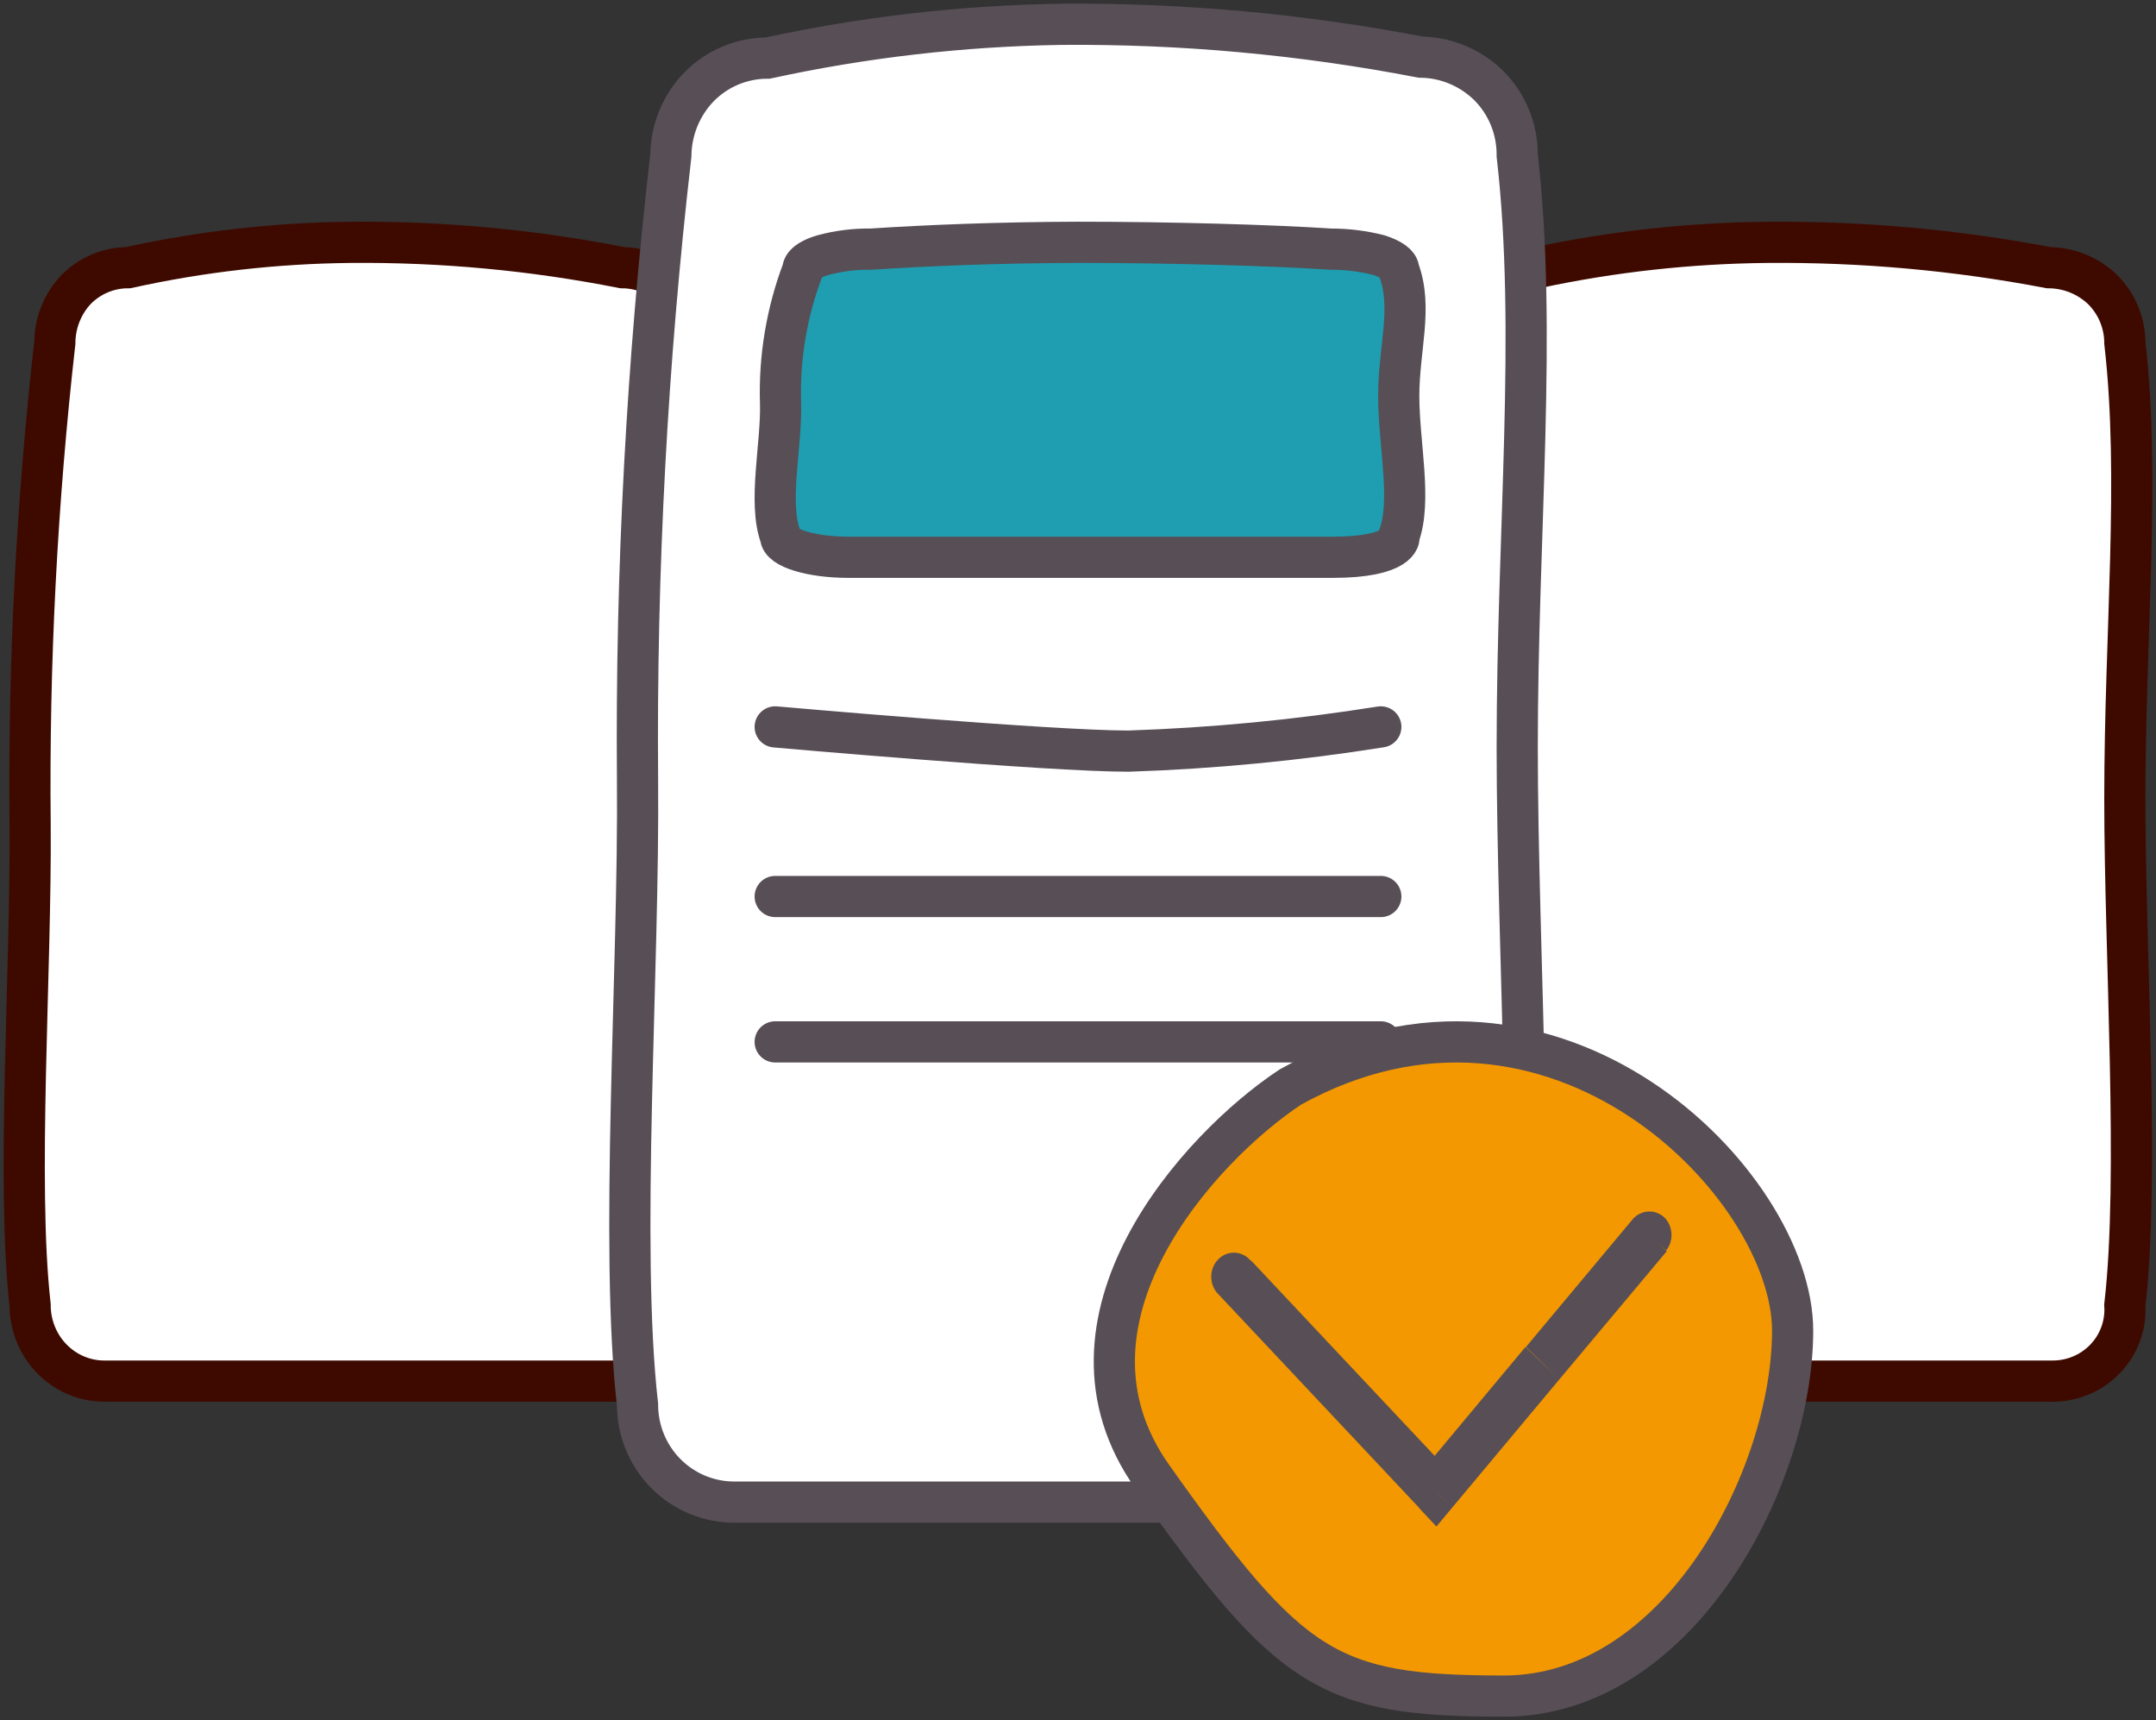
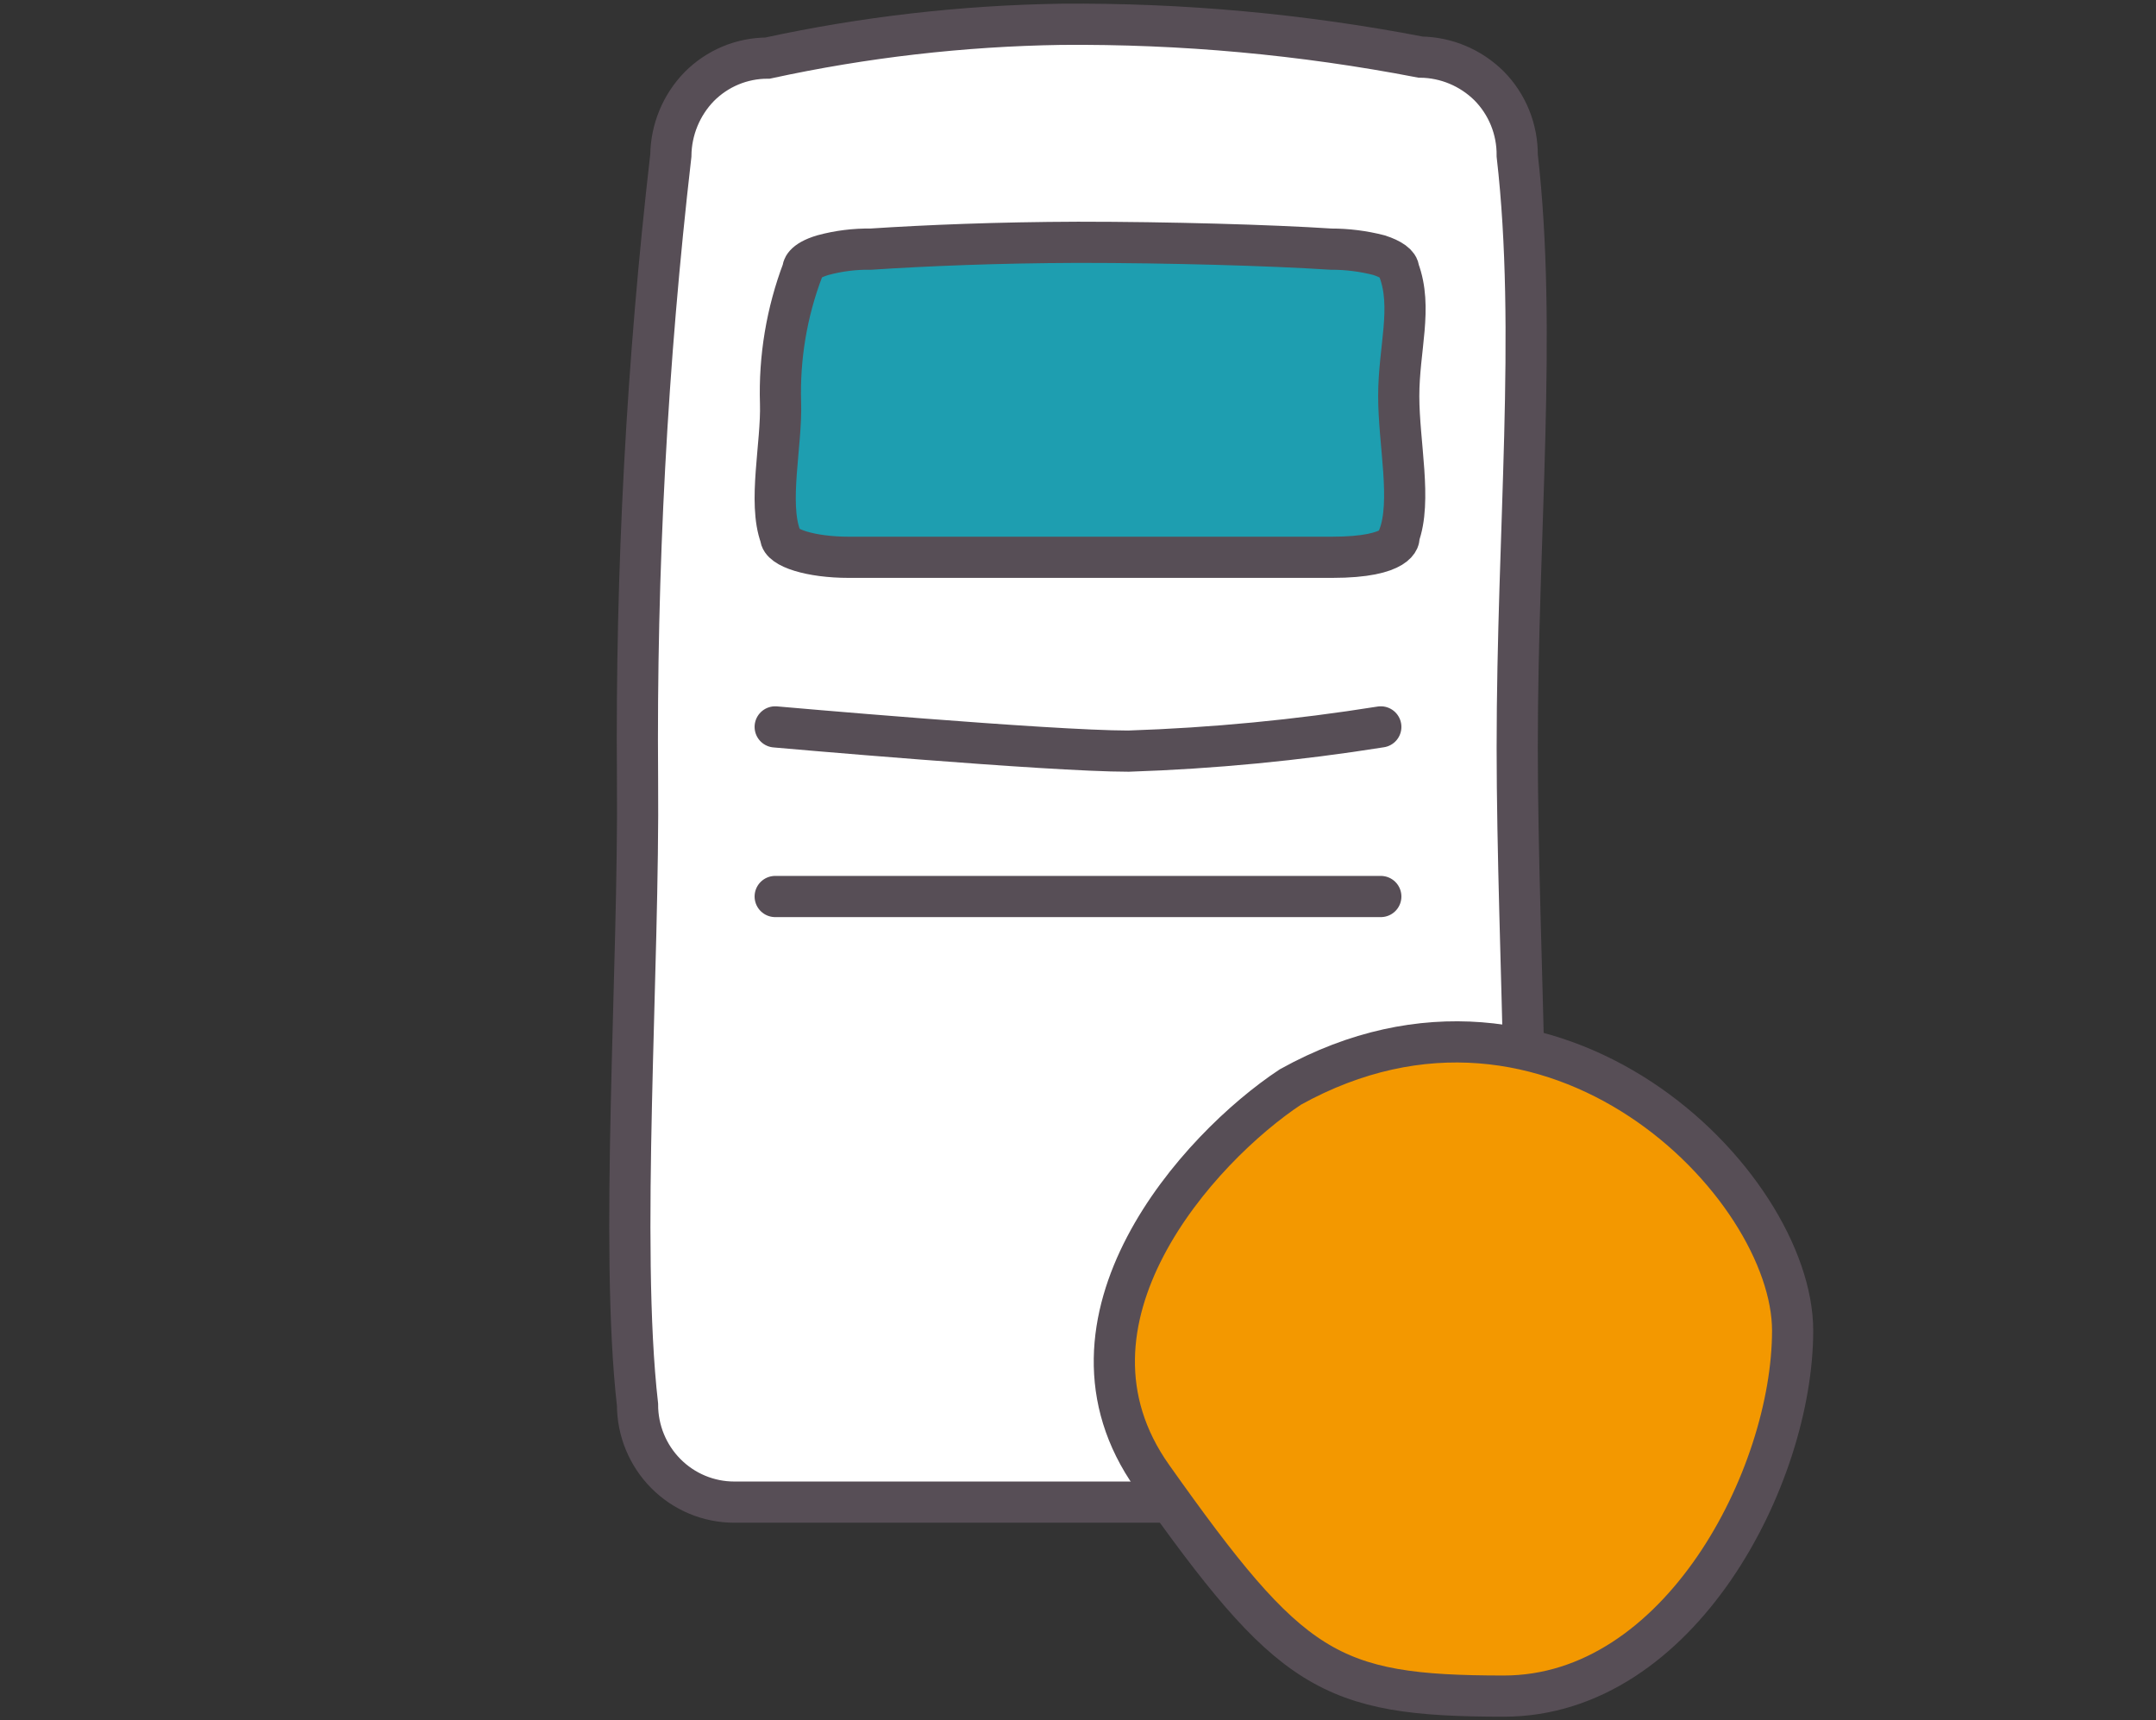
<svg xmlns="http://www.w3.org/2000/svg" width="89" height="71" viewBox="0 0 89 71" fill="none">
  <rect x="0" y="0" width="89" height="71" fill="#333333" stroke="none" />
-   <path d="M25.805 57H4.304C3.492 57 2.714 56.669 2.14 56.081C1.566 55.493 1.243 54.695 1.243 53.864C0.672 48.794 1.294 40.045 1.243 34.003C1.176 27.367 1.517 20.734 2.263 14.142C2.269 13.322 2.584 12.536 3.141 11.947C3.713 11.371 4.482 11.048 5.284 11.048C8.303 10.382 11.38 10.032 14.468 10.002C18.234 9.967 21.994 10.317 25.693 11.048C26.493 11.054 27.261 11.376 27.836 11.947C28.401 12.531 28.72 13.319 28.723 14.142C29.346 19.755 28.723 26.079 28.723 32.958C28.723 39.449 29.315 48.553 28.723 53.864C28.749 54.27 28.692 54.677 28.556 55.06C28.42 55.442 28.209 55.792 27.934 56.086C27.66 56.381 27.329 56.614 26.963 56.771C26.596 56.928 26.202 57.006 25.805 57Z" fill="white" stroke="#3E0A00" stroke-width="1.7" stroke-miterlimit="10" />
-   <path d="M84.692 57H62.432C61.592 57 60.786 56.669 60.191 56.081C59.597 55.493 59.263 54.695 59.263 53.864C58.671 48.794 59.263 40.045 59.263 34.003C59.194 27.367 59.546 20.734 60.319 14.142C60.326 13.322 60.651 12.536 61.228 11.947C61.82 11.371 62.617 11.048 63.447 11.048C66.572 10.382 69.758 10.032 72.955 10.002C76.854 9.967 80.747 10.317 84.576 11.048C85.405 11.054 86.199 11.376 86.794 11.947C87.38 12.531 87.71 13.319 87.714 14.142C88.358 19.755 87.714 26.079 87.714 32.958C87.714 39.449 88.326 48.553 87.714 53.864C87.74 54.27 87.681 54.677 87.54 55.06C87.4 55.442 87.181 55.792 86.897 56.086C86.613 56.381 86.27 56.614 85.891 56.771C85.512 56.928 85.103 57.006 84.692 57Z" fill="white" stroke="#3E0A00" stroke-width="1.7" stroke-miterlimit="10" />
  <path d="M58.64 61.994H30.308C29.25 61.994 28.235 61.571 27.486 60.816C26.738 60.062 26.317 59.039 26.317 57.973C25.569 51.398 26.389 40.058 26.317 32.129C26.249 23.539 26.708 14.953 27.692 6.42C27.704 5.356 28.123 4.338 28.861 3.577C29.232 3.203 29.671 2.906 30.155 2.704C30.639 2.502 31.158 2.398 31.682 2.398C35.665 1.533 39.723 1.066 43.797 1.003C48.777 0.96 53.749 1.414 58.64 2.357C59.696 2.369 60.706 2.792 61.461 3.535C61.837 3.913 62.134 4.363 62.335 4.858C62.536 5.354 62.636 5.885 62.631 6.42C63.462 13.656 62.631 21.926 62.631 30.858C62.631 39.283 63.421 51.088 62.631 58.014C62.654 58.547 62.567 59.078 62.374 59.575C62.182 60.071 61.888 60.522 61.512 60.897C61.136 61.272 60.686 61.563 60.192 61.752C59.697 61.941 59.169 62.024 58.64 61.994Z" fill="white" stroke="#574E56" stroke-width="1.7" stroke-miterlimit="10" />
  <path d="M54.994 23H35.03C33.484 23 32.221 22.61 32.221 22.144C31.699 20.736 32.273 18.32 32.221 16.641C32.162 14.761 32.475 12.888 33.14 11.137C33.14 11.083 33.14 10.78 33.965 10.531C34.612 10.356 35.279 10.272 35.949 10.282C38.277 10.13 41.169 10.011 44.5 10C48.259 10 52.436 10.119 54.942 10.282C55.61 10.281 56.277 10.364 56.926 10.531C57.427 10.693 57.74 10.91 57.74 11.137C58.325 12.697 57.74 14.387 57.74 16.348C57.74 18.309 58.294 20.682 57.74 22.144C57.792 22.177 57.792 23 54.994 23Z" fill="#1E9EB0" stroke="#574E56" stroke-width="1.7" stroke-miterlimit="10" />
  <path d="M32 30C32 30 43.281 31 46.583 31C50.075 30.884 53.554 30.55 57 30" fill="white" />
  <path d="M32 30C32 30 43.281 31 46.583 31C50.075 30.884 53.554 30.55 57 30" stroke="#574E56" stroke-width="1.7" stroke-miterlimit="10" stroke-linecap="round" />
  <path d="M32 37H57H32Z" fill="white" />
  <path d="M32 37H57" stroke="#574E56" stroke-width="1.7" stroke-miterlimit="10" stroke-linecap="round" />
-   <path d="M32 43H57H32Z" fill="white" />
-   <path d="M32 43H57" stroke="#574E56" stroke-width="1.7" stroke-miterlimit="10" stroke-linecap="round" />
  <path d="M47.569 60.95C43.008 54.514 49.466 47.374 53.27 44.86C64.153 38.827 74 48.883 74 54.916C74 60.95 69.336 70 62.08 70C54.825 70 53.27 68.994 47.569 60.95Z" fill="#F39800" stroke="#574E56" stroke-width="1.7" stroke-miterlimit="10" />
-   <path d="M51.637 52.038C51.553 51.935 51.45 51.852 51.334 51.794C51.218 51.736 51.093 51.703 50.965 51.699C50.837 51.694 50.71 51.718 50.591 51.768C50.472 51.818 50.364 51.893 50.274 51.989C50.183 52.086 50.112 52.2 50.065 52.327C50.018 52.453 49.996 52.589 50.001 52.725C50.005 52.861 50.035 52.994 50.09 53.117C50.145 53.24 50.223 53.35 50.319 53.44L51.637 52.038ZM59.255 61.543L58.59 62.249L59.296 63L59.96 62.205L59.255 61.543ZM68.782 51.607C68.935 51.413 69.012 51.165 68.999 50.913C68.985 50.66 68.882 50.423 68.71 50.249C68.522 50.074 68.277 49.985 68.028 50.002C67.779 50.019 67.547 50.139 67.381 50.337L68.782 51.607ZM50.319 53.44L58.622 62.271L59.95 60.858L51.647 52.026L50.319 53.44ZM59.96 62.205L64.371 56.928L62.97 55.592L58.559 60.88L59.96 62.205ZM64.371 56.928L68.803 51.64L67.402 50.315L62.991 55.592L64.371 56.928Z" fill="#574E56" />
</svg>